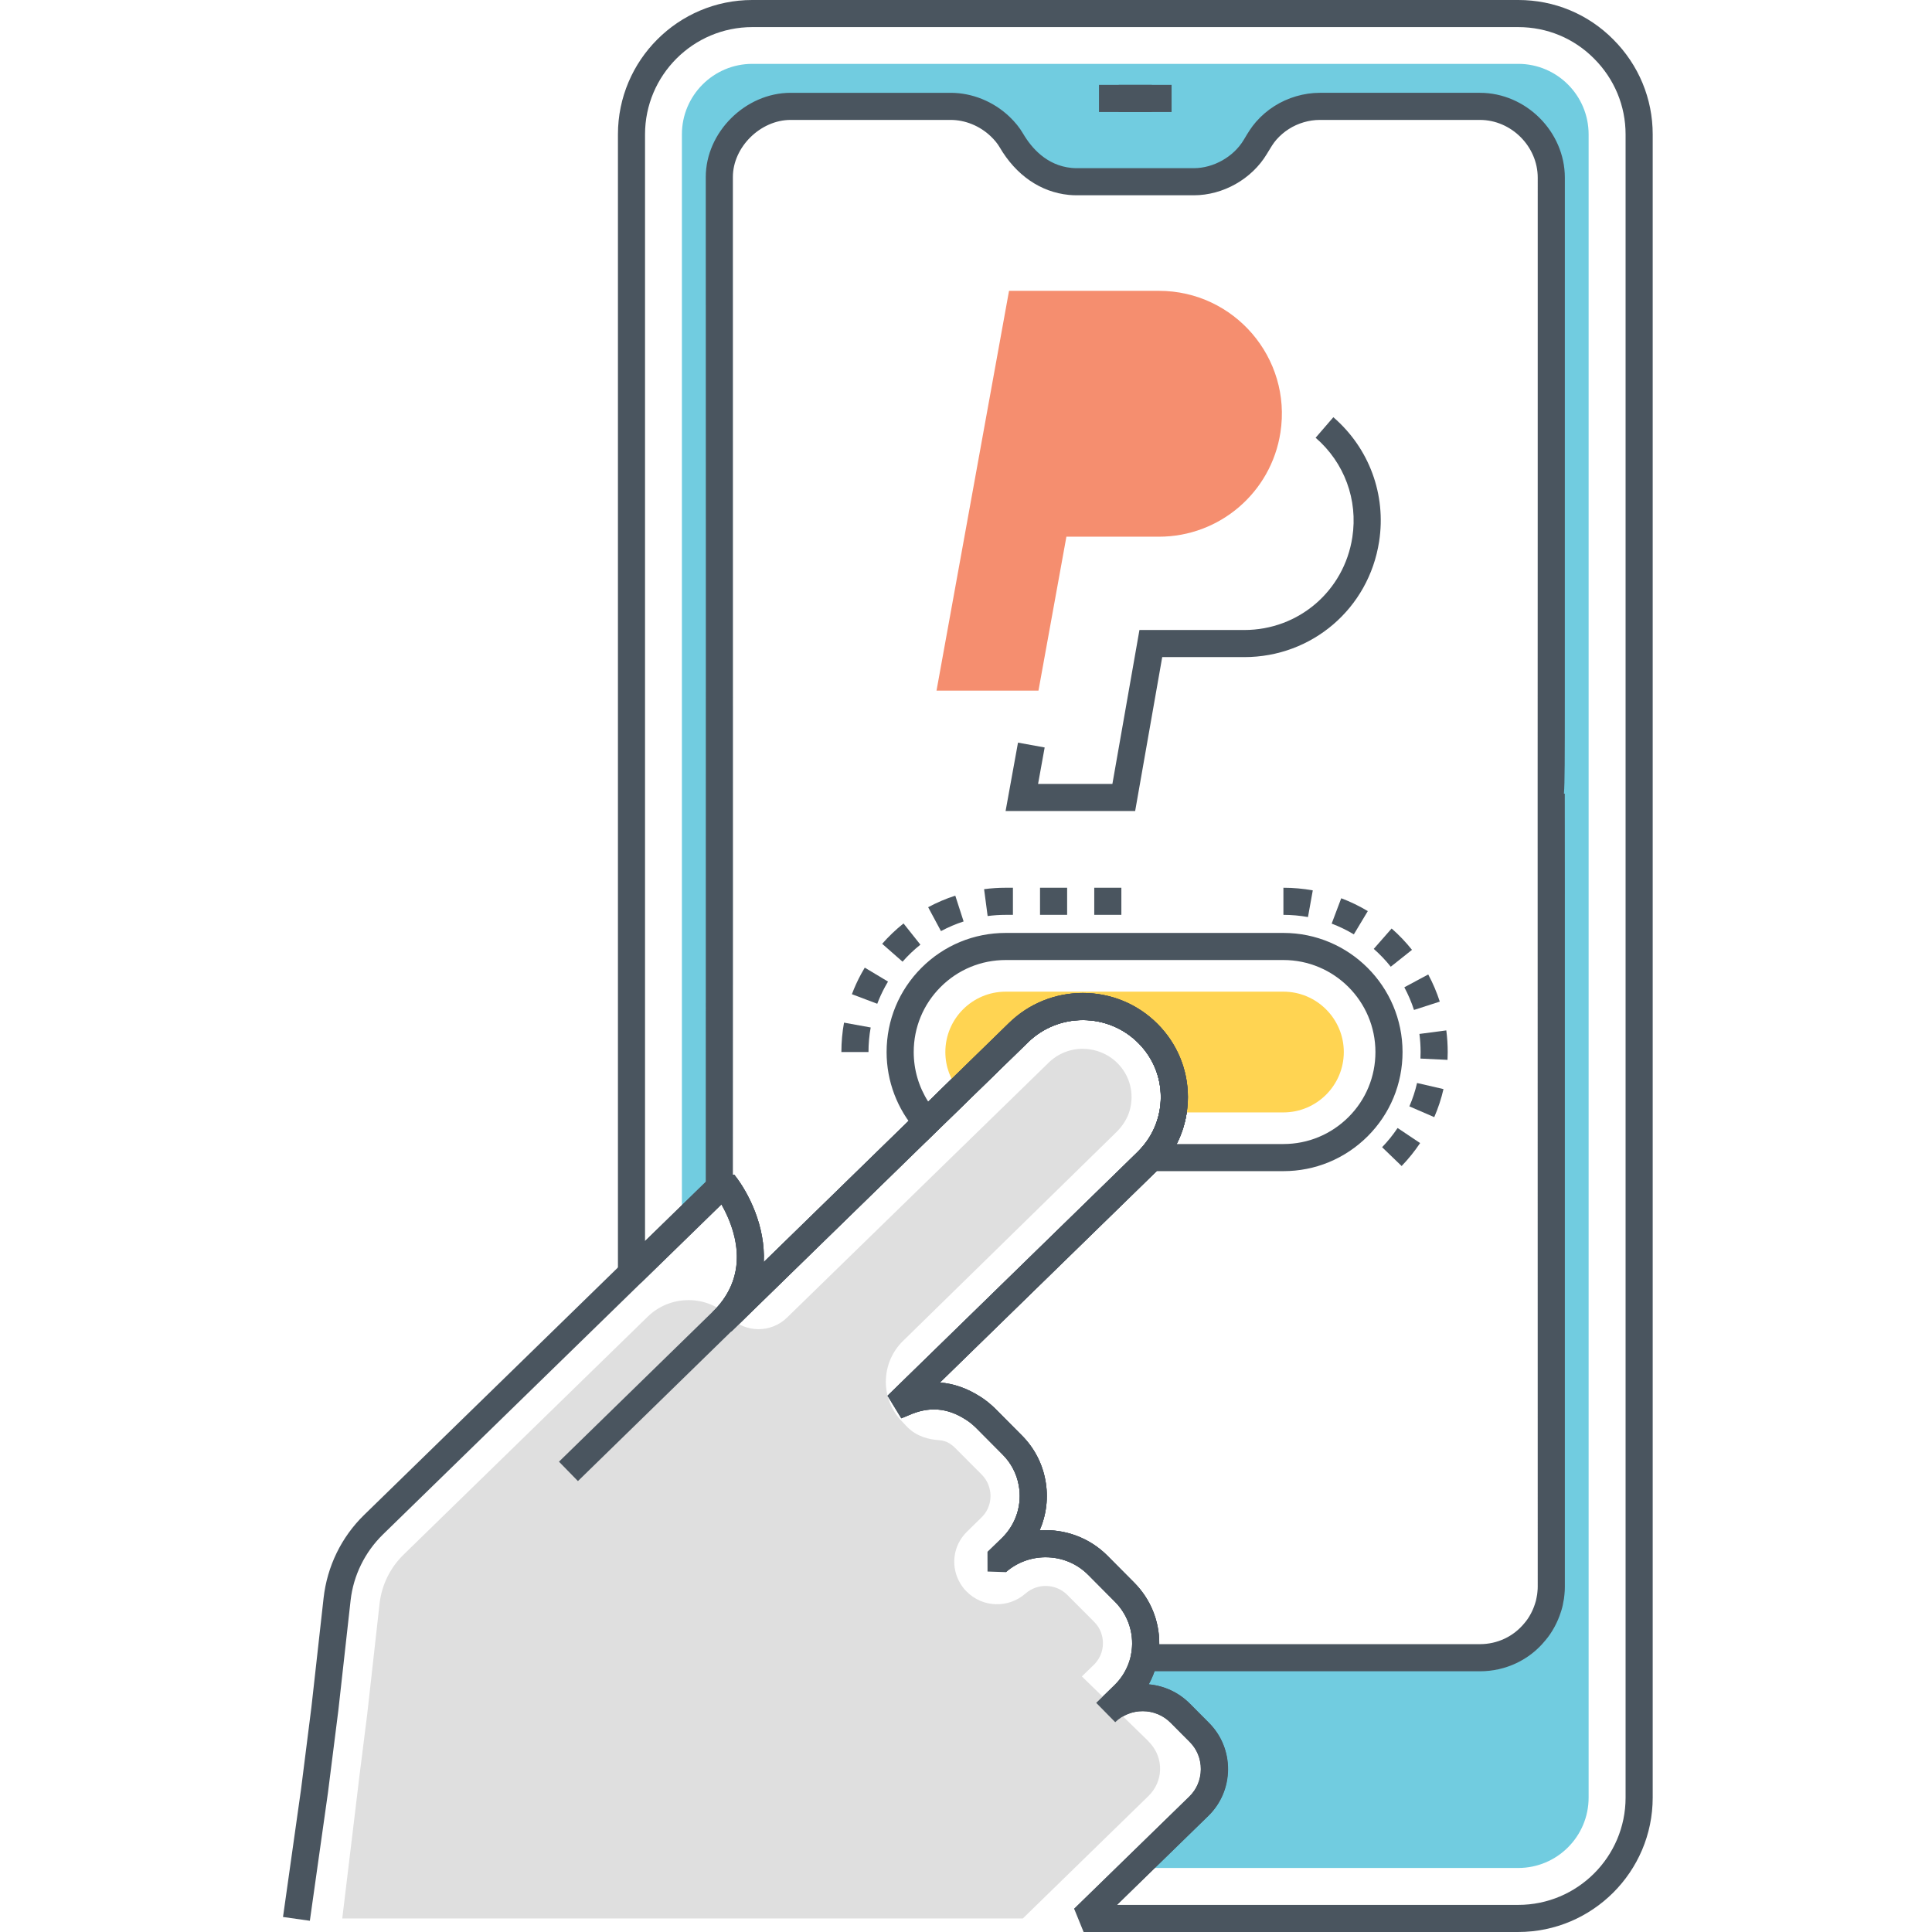
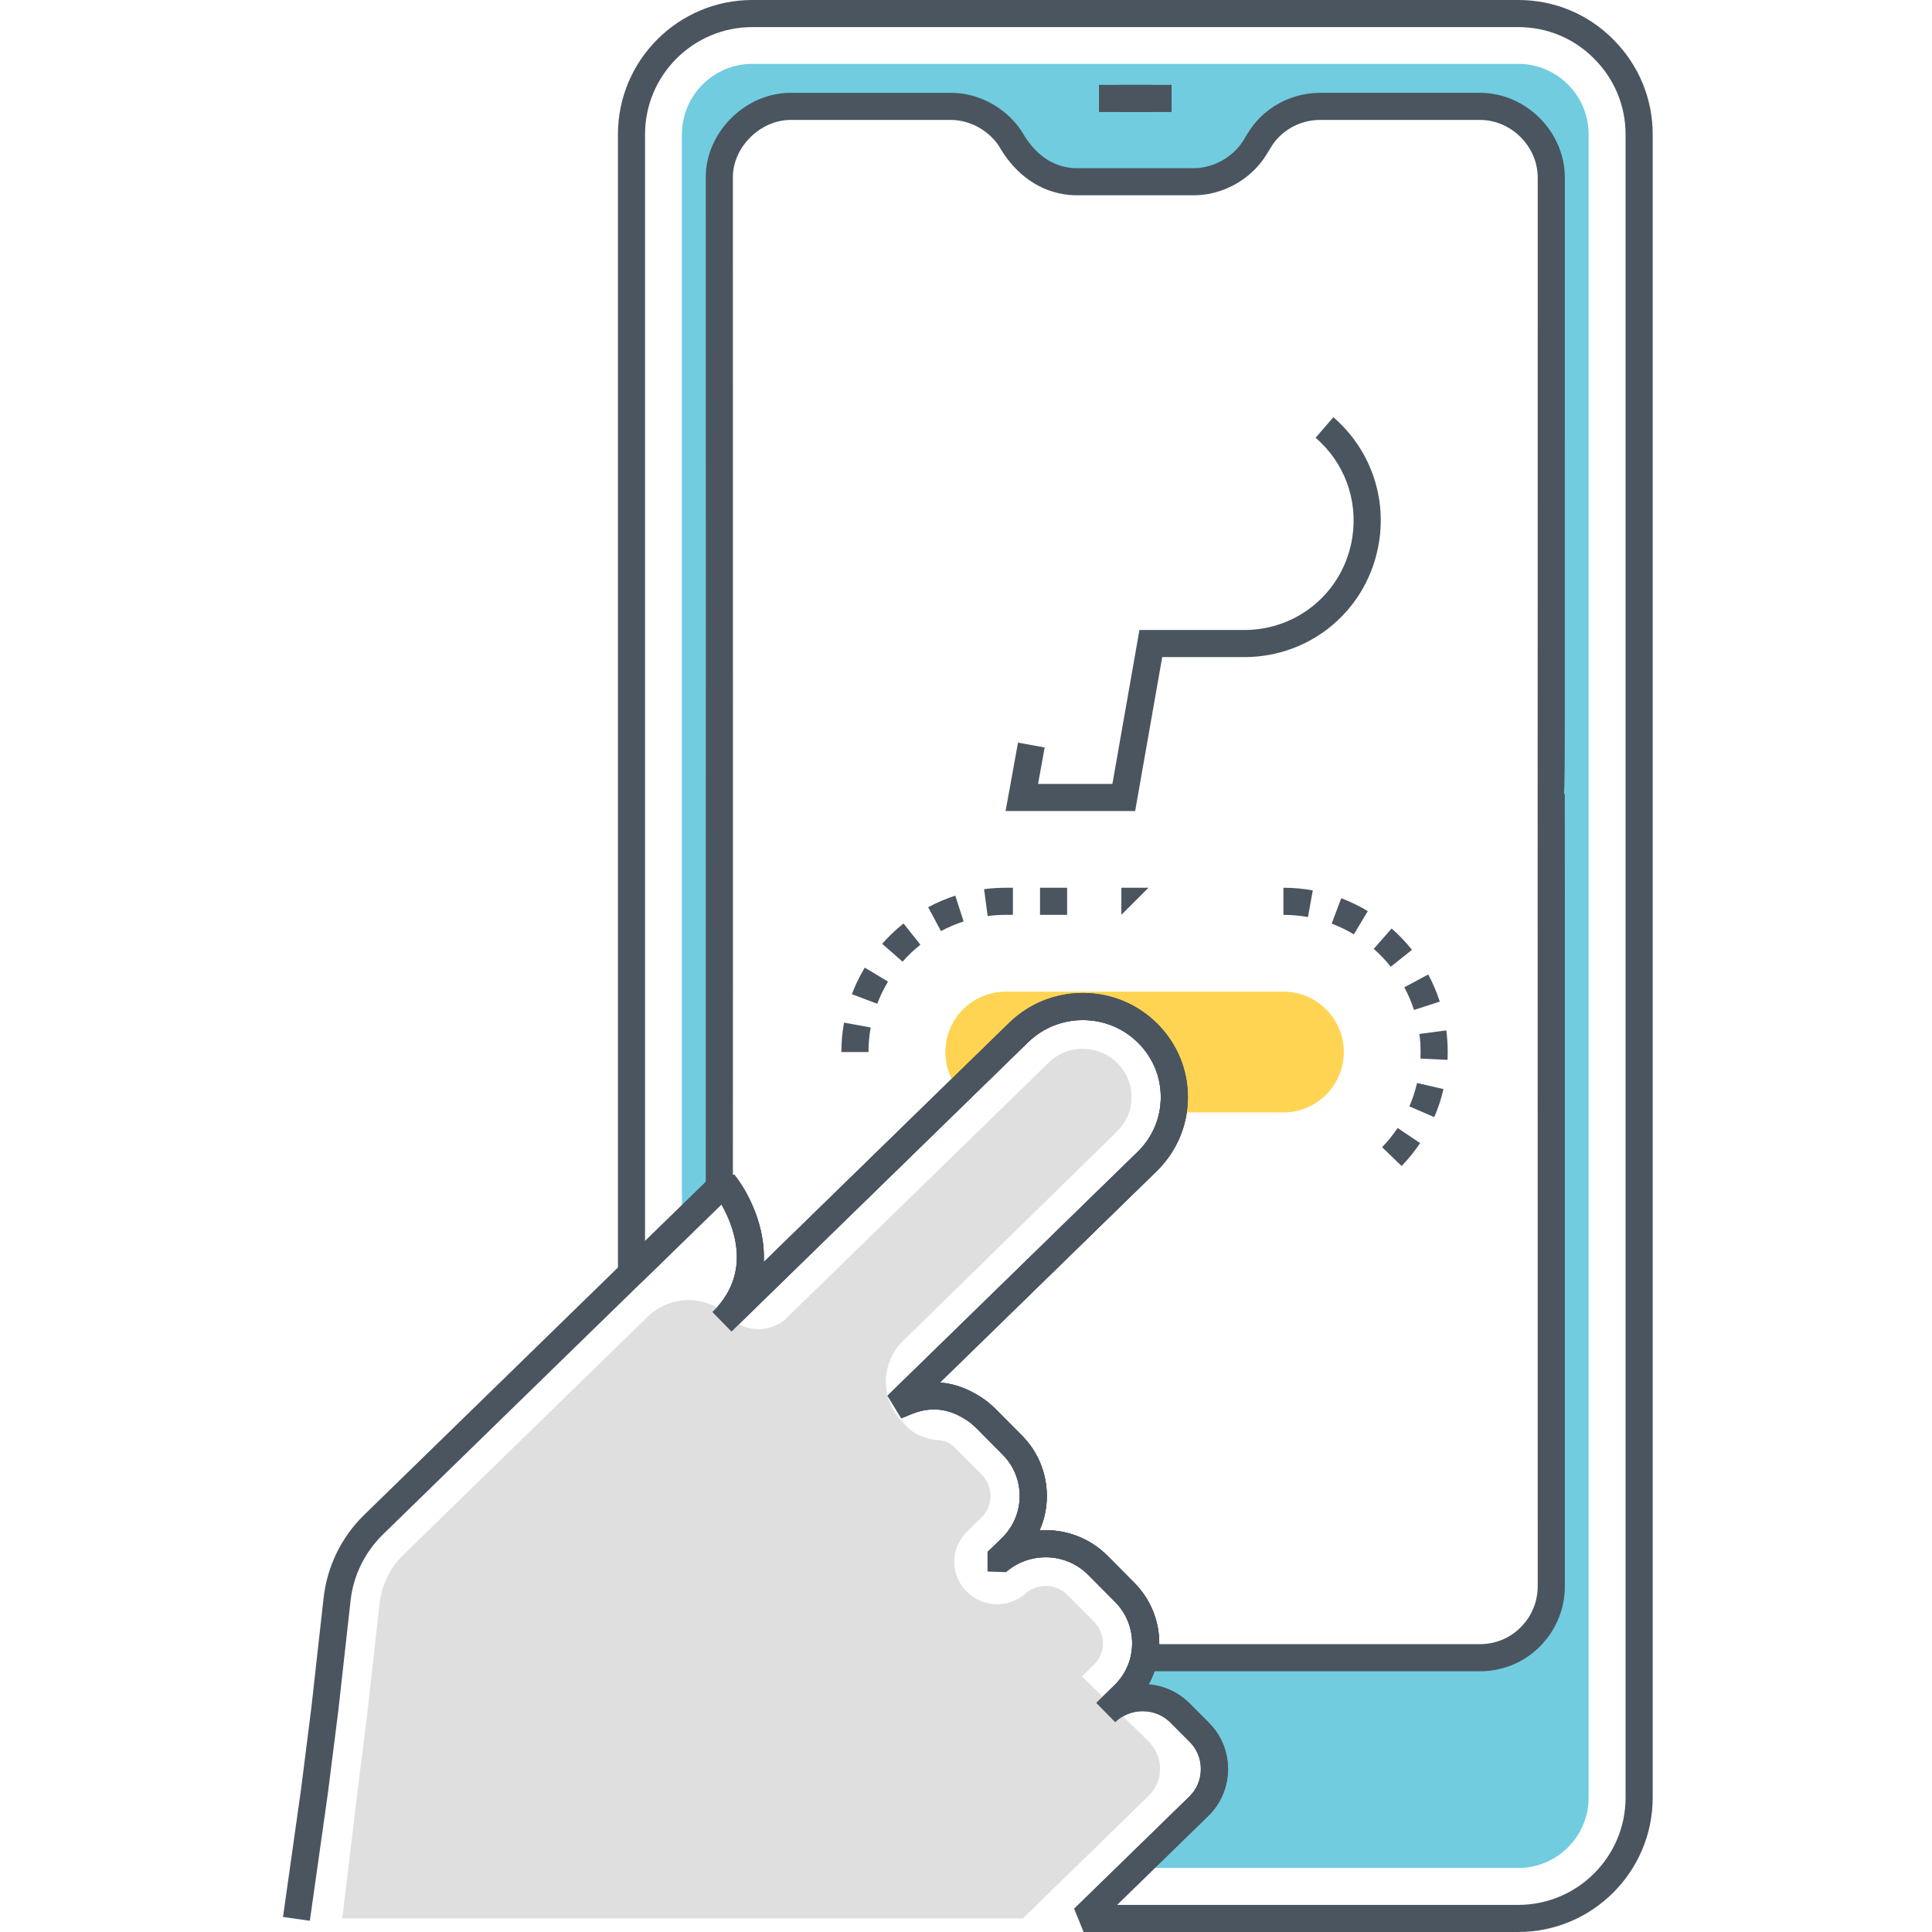
<svg xmlns="http://www.w3.org/2000/svg" height="512pt" viewBox="-75 0 512 512" width="512pt">
  <path d="m327.344 16.926h-202.977c-10.297 0-18.656 8.383-18.656 18.68v288.766l4.957-4.84c.312-.309.621-.598.934-.91 0 0 4.023-3.902 4.047-3.926 0 0 0-267.426 0-267.641 0-4.695 1.82-9.27 5.008-12.715 3.496-3.809 8.691-6.18 13.867-6.18h42.391c5.625 0 11.184 2.68 14.703 7.039.312.359.648.766.887 1.176 2.945 5.148 6.922 9.434 12.766 11.062 1.652.48 3.352.719 5.051.719h31.039c5.629 0 11.211-2.656 14.754-7.016.551-.695 1.078-1.414 1.535-2.18 1.172-1.941 2.297-3.785 3.949-5.391 3.523-3.422 8.312-5.41 13.223-5.41h42.367c10.199 0 18.895 8.574 18.895 18.895v373.305c0 .625-.023 1.223-.07 1.82-.051.602-.121 1.176-.266 1.797-.117.742-.312 1.508-.574 2.25-.383 1.102-.836 2.156-1.363 3.188-.602 1.055-1.27 2.059-2.039 2.992-3.422 4.215-8.691 6.898-14.582 6.898h-88.953c-.766 3.641-2.559 7.09-5.41 9.867l-4.816 4.672c5.484-5.344 14.348-5.293 19.762.168l2.633 2.656.359.359s2.082 2.082 2.086 2.082c5.289 5.293 5.215 14.297-.145 19.543l-12.145 11.832-.094.098-4.574 4.453h101.449c10.301 0 18.656-8.355 18.656-18.656v-440.773c.004-10.297-8.355-18.68-18.652-18.68zm0 0" fill="#71cce0" />
  <path d="m214.688 510.984-5.012-5.145 30.516-29.75c1.965-1.918 3.059-4.473 3.078-7.199.023-2.727-1.031-5.297-2.969-7.242l-5.082-5.105c-4.023-4.043-10.617-4.09-14.695-.109l-5.012-5.148 4.801-4.68c3.012-2.938 4.688-6.852 4.719-11.031.031-4.176-1.582-8.117-4.551-11.098l-7.078-7.113c-5.906-5.938-15.484-6.258-21.793-.73l-4.906-.164-.012-5.152 3.832-3.734c3.746-3.652 5.41-8.891 4.445-14.012-.574-3.07-2.051-5.871-4.273-8.105l-7.09-7.125c-.379-.379-.773-.73-1.176-1.062-.5-.395-.859-.66-1.227-.906l-.324-.199c-4.945-3.156-9.75-3.5-15.125-1.094-.402.184-.68.293-.957.398-.133.051-.27.094-.391.156l-1.848-3.258-2.398-2.461 66.305-64.637c3.922-3.828 6.109-8.934 6.148-14.379.043-5.445-2.062-10.582-5.926-14.465-8-8.043-21.121-8.141-29.25-.219l-78.586 76.613-5.016-5.145.008-.004c10.551-10.293 5.703-22.641 2.363-28.5l-89.707 87.449c-4.797 4.68-7.848 10.883-8.586 17.473l-3.25 29.16-2.758 21.852-4.793 33.91-7.113-1.004 4.781-33.859 2.746-21.746 3.223-28.883c.945-8.465 4.75-16.215 10.734-22.047l92.82-90.488 5.324.344c3.809 4.816 8.223 13.645 7.781 23.109l65.016-63.379c10.93-10.656 28.582-10.527 39.355.293 5.227 5.254 8.074 12.211 8.02 19.59-.059 7.379-3.012 14.293-8.32 19.469l-57.402 55.961c3.637.273 7.203 1.52 10.664 3.73.234.145.371.227.504.32.516.348 1.035.73 1.539 1.137l.211.16c.586.484 1.156.992 1.703 1.543l7.09 7.125c3.246 3.262 5.406 7.359 6.242 11.848.859 4.566.293 9.195-1.523 13.32 6.5-.441 13.102 1.816 17.988 6.73l7.082 7.113c4.328 4.348 6.688 10.109 6.641 16.219-.031 3.82-.996 7.488-2.789 10.75 3.984.359 7.863 2.059 10.887 5.098l5.082 5.105c3.297 3.316 5.094 7.707 5.059 12.363-.035 4.66-1.898 9.027-5.25 12.289zm0 0" fill="#4a555f" />
-   <path d="m173.188 183.02 19.215-105.945h39.727c19.977 0 35.246 17.812 32.195 37.551-2.453 15.887-16.125 27.605-32.195 27.605h-24.523l-7.402 40.789zm0 0" fill="#f58e6f" />
  <g fill="#4a555f">
    <path d="m225.828 214.93h-34.336l3.289-18.125 7.066 1.281-1.746 9.66h19.695l7.168-40.789h27.773c14.398 0 26.449-10.328 28.645-24.559 1.535-9.938-2.102-19.805-9.73-26.391l4.699-5.441c9.512 8.215 14.047 20.523 12.133 32.926-2.742 17.762-17.777 30.648-35.746 30.648h-21.738zm0 0" />
    <path d="m216.242 22.492h19.238v7.188h-19.238zm0 0" />
    <path d="m221.469 22.492h8.785v7.188h-8.785zm0 0" />
    <path d="m296.445 309.008-5.172-4.988c1.516-1.57 2.895-3.281 4.102-5.086l5.973 3.988c-1.441 2.164-3.094 4.211-4.902 6.086zm8.645-12.953-6.594-2.855c.867-1.996 1.555-4.082 2.039-6.195l7.004 1.617c-.586 2.539-1.41 5.043-2.449 7.434zm3.52-15.18-7.176-.344c.027-.574.039-1.152.039-1.73 0-1.605-.105-3.219-.312-4.797l7.125-.938c.246 1.887.371 3.816.371 5.734 0 .695-.016 1.387-.047 2.074zm-8.887-13.23c-.668-2.066-1.527-4.082-2.562-6l6.332-3.402c1.234 2.297 2.27 4.719 3.066 7.195zm-6.156-11.453c-1.352-1.699-2.867-3.289-4.508-4.727l4.738-5.402c1.961 1.719 3.777 3.621 5.395 5.656zm-9.785-8.578c-1.871-1.125-3.848-2.082-5.875-2.848l2.535-6.719c2.434.914 4.801 2.062 7.039 3.406zm-12.156-4.586c-2.137-.387-4.324-.582-6.508-.582v-7.184c2.609 0 5.23.234 7.785.695zm0 0" />
-     <path d="m155.16 278.801h-7.184c0-2.617.234-5.238.699-7.789l7.066 1.281c-.383 2.133-.582 4.32-.582 6.508zm2.324-12.793-6.723-2.535c.695-1.848 1.523-3.656 2.461-5.379.301-.559.621-1.113.949-1.66l6.16 3.695c-.273.457-.539.926-.793 1.395-.785 1.438-1.477 2.945-2.055 4.484zm6.703-11.152-5.402-4.738c1.719-1.961 3.625-3.777 5.66-5.395l4.469 5.625c-1.699 1.352-3.289 2.867-4.727 4.508zm10.18-8.105-3.398-6.328c2.301-1.238 4.719-2.27 7.191-3.066l2.207 6.836c-2.059.668-4.078 1.527-6 2.559zm12.367-3.992-.941-7.121c1.887-.25 3.812-.375 5.723-.375h1.918v7.184h-1.918c-1.598 0-3.207.105-4.781.312zm35.438-.312h-7.184v-7.184h7.184zm-14.371 0h-7.184v-7.184h7.184zm0 0" />
-     <path d="m265.121 310.363h-43.238l5.473-6.008c2.594-2.848 4.309-6.363 4.961-10.164.207-1.152.305-2.309.305-3.465 0-5.367-2.109-10.449-5.945-14.301-3.91-3.93-9.137-6.098-14.719-6.098-5.469 0-10.625 2.094-14.523 5.895l-27.027 26.34-2.5-2.816c-5.125-5.77-7.949-13.207-7.949-20.945 0-8.434 3.281-16.359 9.242-22.324 5.965-5.961 13.891-9.242 22.324-9.242h73.598c17.406 0 31.566 14.16 31.566 31.566 0 8.434-3.285 16.363-9.242 22.32-5.992 5.965-13.918 9.242-22.324 9.242zm-28.297-7.184h28.297c6.496 0 12.621-2.539 17.25-7.145 4.598-4.598 7.133-10.719 7.133-17.234 0-13.445-10.938-24.383-24.379-24.383h-73.602c-6.512 0-12.637 2.535-17.242 7.141-4.602 4.602-7.137 10.727-7.137 17.242 0 4.699 1.348 9.258 3.848 13.156l21.43-20.879c5.246-5.117 12.184-7.934 19.539-7.934 7.508 0 14.539 2.918 19.809 8.211 5.184 5.211 8.039 12.09 8.039 19.371 0 1.578-.137 3.16-.414 4.703-.469 2.711-1.336 5.324-2.57 7.75zm0 0" />
+     <path d="m155.16 278.801h-7.184c0-2.617.234-5.238.699-7.789l7.066 1.281c-.383 2.133-.582 4.32-.582 6.508zm2.324-12.793-6.723-2.535c.695-1.848 1.523-3.656 2.461-5.379.301-.559.621-1.113.949-1.66l6.16 3.695c-.273.457-.539.926-.793 1.395-.785 1.438-1.477 2.945-2.055 4.484zm6.703-11.152-5.402-4.738c1.719-1.961 3.625-3.777 5.66-5.395l4.469 5.625c-1.699 1.352-3.289 2.867-4.727 4.508zm10.18-8.105-3.398-6.328c2.301-1.238 4.719-2.27 7.191-3.066l2.207 6.836c-2.059.668-4.078 1.527-6 2.559zm12.367-3.992-.941-7.121c1.887-.25 3.812-.375 5.723-.375h1.918v7.184h-1.918c-1.598 0-3.207.105-4.781.312zm35.438-.312v-7.184h7.184zm-14.371 0h-7.184v-7.184h7.184zm0 0" />
  </g>
  <path d="m281.121 278.801c0 8.812-7.184 16-16 16h-29.266c.242-1.344.359-2.707.359-4.074 0-6.059-2.324-12.141-6.992-16.836-9.387-9.438-24.742-9.555-34.297-.238l-15.734 15.328c-2.301-2.781-3.664-6.324-3.664-10.18 0-8.816 7.16-16 15.996-16h73.598c8.816 0 16 7.184 16 16zm0 0" fill="#ffd452" />
-   <path d="m232.668 309.191-5.312-4.84c2.594-2.844 4.309-6.359 4.961-10.16.207-1.152.305-2.309.305-3.465 0-5.367-2.109-10.449-5.945-14.301-8-8.039-21.113-8.125-29.242-.203l-24.332 23.711-5.016-5.145 24.336-23.711c10.938-10.66 28.586-10.539 39.348.277 5.184 5.211 8.039 12.09 8.039 19.371 0 1.578-.137 3.16-.414 4.703-.883 5.133-3.207 9.898-6.727 13.762zm0 0" fill="#4a555f" />
  <path d="m229.383 475.93-33.316 32.477h-180.363l4.551-37.746 2.082-16.57 3.258-29.148c.551-4.863 2.777-9.434 6.32-12.91l64.762-63.129c2.922-2.828 6.801-4.383 10.898-4.359 4.094.023 7.926 1.652 10.801 4.527 4.141 4.191 10.969 4.238 15.207.094l69.312-67.539c2.441-2.395 5.699-3.711 9.148-3.688 3.449.047 6.68 1.391 9.125 3.832 3.258 3.281 4.477 7.953 3.23 12.453-.574 2.086-1.82 4.121-3.566 5.82l-56.547 55.348c-5.891 5.773-6.059 15.281-.336 21.199l1.512 1.602c2.562 2.59 5.891 3.281 8.215 3.449 1.148.074 2.152.359 2.922.863l.383.262c.117.074.621.457.668.504.145.145.289.262.434.406l7.09 7.113c1.148 1.176 1.891 2.59 2.176 4.168.098.406.145.84.145 1.246.047 1.316-.215 3.832-2.418 5.961l-3.832 3.762c-3.711 3.641-4.43 9.293-1.723 13.746.477.793 1.027 1.512 1.652 2.109 4.215 4.262 11.062 4.504 15.59.527 3.234-2.828 8.094-2.66 11.113.383l7.09 7.113c1.844 1.844 2.273 3.977 2.32 5.414.051 1.293-.215 3.832-2.418 5.984l-3.16 3.066 17.25 16.789s.449.477.809.863c3.711 4.047 3.543 10.176-.383 14.008zm0 0" fill="#dfdfdf" />
-   <path d="m117.414 344.152 5.02 5.145-44.277 43.207-5.02-5.145zm0 0" fill="#4a555f" />
  <path d="m317.191 442.906h-88.949l-3.523-4.305c1.035-5.129-.555-10.406-4.246-14.117l-7.07-7.117c-2.996-3.02-7.016-4.684-11.316-4.684-3.883 0-7.625 1.387-10.531 3.91l-4.852-5.297 3.832-3.711c3.734-3.66 5.395-8.91 4.43-14.023-.566-3.078-2.039-5.871-4.254-8.09l-7.098-7.145c-.332-.312-.742-.684-1.172-1.031l-.07-.062-.059-.051c-.34-.262-.664-.523-1.016-.742l-.469-.309c-4.848-3.09-9.723-3.457-15.059-1.059l-.207.078c-.184.09-.375.168-.566.242l-1.145.48-3.648-5.98 66.246-64.617c3.984-3.863 6.172-9.027 6.172-14.551 0-5.367-2.109-10.449-5.945-14.301-3.91-3.934-9.137-6.098-14.715-6.098-5.469 0-10.625 2.094-14.527 5.895l-78.578 76.617-5.02-5.145c14.168-13.84.73-31.156.152-31.887l.227-.18-2.18-.906.023-158.523-.023-109.281c0-11.891 10.512-22.32 22.488-22.32h42.418c5.664 0 11.328 2.293 15.539 6.293 1.5 1.418 2.723 2.934 3.633 4.496 2.219 3.797 6.246 8.465 12.844 9.117.457.047.914.066 1.371.066h31.039c5.215 0 10.523-2.996 13.207-7.457l.285-.473c.859-1.438 1.75-2.926 3.004-4.355 1.414-1.613 3.043-3.012 4.836-4.152 3.582-2.281 7.871-3.535 12.078-3.535h42.414c12.199 0 22.508 10.297 22.508 22.488l-.008 137.727c-.004 16.227-.004 22.699-.234 25.512h.223l.02 26.68v183.387c0 .77-.027 1.477-.113 2.215-.062.746-.168 1.457-.332 2.18-.113.754-.363 1.727-.695 2.656-.387 1.199-.914 2.434-1.582 3.676-.777 1.43-1.59 2.621-2.492 3.656-4.168 5.133-10.5 8.133-17.293 8.133zm-84.977-7.188h84.977c4.621 0 8.918-2.027 11.797-5.57.641-.738 1.145-1.484 1.664-2.441.457-.848.82-1.699 1.105-2.582.215-.605.359-1.164.445-1.711.145-.68.195-1.09.23-1.52.066-.582.082-1.027.082-1.504l-.023-210.125c.023-2.027.023-161.57.023-163.18 0-8.297-7.02-15.305-15.324-15.305h-42.418c-2.855 0-5.777.855-8.215 2.41-1.219.777-2.332 1.73-3.297 2.828-.824.941-1.512 2.09-2.238 3.305l-.297.492c-3.996 6.645-11.598 10.938-19.363 10.938h-31.039c-.691 0-1.387-.035-2.082-.102-7.496-.742-14.012-5.234-18.336-12.648-.559-.961-1.379-1.965-2.371-2.902-2.891-2.746-6.754-4.32-10.598-4.32h-42.414c-8.008 0-15.301 7.211-15.301 15.133l.02 194.477-.02 69.926.395.027c3.816 4.812 8.234 13.645 7.789 23.121l65.016-63.387c5.242-5.117 12.184-7.934 19.539-7.934 7.508 0 14.539 2.918 19.809 8.211 5.184 5.211 8.039 12.09 8.039 19.371 0 7.484-2.965 14.48-8.344 19.703l-57.371 55.957c3.637.281 7.215 1.531 10.648 3.723l.477.309c.461.293.98.688 1.504 1.094l.133.117.004-.004.102.086c.574.465 1.125.957 1.672 1.477l7.168 7.215c3.242 3.242 5.398 7.34 6.227 11.844.863 4.547.297 9.172-1.516 13.305 6.699-.445 13.266 1.992 17.992 6.75l7.062 7.113c4.355 4.383 6.707 10.258 6.648 16.305zm0 0" fill="#4a555f" />
  <path d="m327.344 512h-115.176l-2.508-6.164 30.539-29.746c1.922-1.883 2.992-4.453 3.008-7.238.012-2.754-1.016-5.309-2.898-7.191l-.621-.629s-1.379-1.375-1.406-1.402l-3.059-3.082c-1.965-1.98-4.594-3.07-7.406-3.07-2.742 0-5.32 1.035-7.27 2.922l-5.039-5.125 4.816-4.672c2.23-2.172 3.754-4.949 4.402-8.031 1.027-5.098-.559-10.375-4.254-14.086l-7.066-7.117c-3-3.02-7.02-4.684-11.32-4.684-3.883 0-7.621 1.387-10.527 3.91l-4.852-5.297 3.832-3.711c3.734-3.66 5.395-8.91 4.426-14.023-.566-3.078-2.035-5.871-4.254-8.09l-7.098-7.145c-.332-.312-.742-.684-1.172-1.031l-.066-.062-.059-.051c-.34-.266-.668-.523-1.016-.742l-.473-.305c-4.844-3.094-9.723-3.461-15.059-1.062l-.199.078c-.305.145-.691.309-1.051.449l-.664.273-3.648-5.98 66.246-64.617c3.984-3.863 6.172-9.031 6.172-14.551 0-5.371-2.109-10.449-5.945-14.305-3.91-3.93-9.137-6.094-14.719-6.094-5.469 0-10.625 2.094-14.523 5.895l-78.574 76.609c0 .004 0 .004-.004.004v.004l-5.02-5.145c5.898-5.762 7.754-12.801 5.52-20.918-.84-3.035-2.086-5.66-3.172-7.582l-21.328 20.781-6.098-2.574v-301.789c-.004-19.637 15.973-35.613 35.609-35.613h202.977c9.551 0 18.496 3.711 25.18 10.449 6.738 6.738 10.457 15.68 10.457 25.164v440.773c-.004 19.637-15.988 35.613-35.641 35.613zm-106.336-7.184h106.336c15.691 0 28.453-12.754 28.453-28.43v-440.773c0-7.566-2.969-14.703-8.359-20.09-5.34-5.383-12.469-8.34-20.094-8.34h-202.973c-15.676 0-28.43 12.754-28.43 28.43v293.273l17.18-16.734h-.004c.004 0 1.172-1.145 1.172-1.145l5.328.336c3.816 4.812 8.234 13.648 7.789 23.125l65.012-63.391c5.246-5.113 12.188-7.934 19.539-7.934 7.508 0 14.543 2.918 19.812 8.211 5.18 5.211 8.039 12.09 8.039 19.375 0 7.48-2.965 14.477-8.348 19.699l-57.367 55.961c3.637.281 7.215 1.531 10.648 3.719l.477.312c.461.289.98.684 1.5 1.09l.141.121v-.004l.098.086c.574.465 1.129.957 1.676 1.477l7.168 7.211c3.242 3.246 5.398 7.344 6.227 11.848.859 4.547.293 9.172-1.516 13.305 6.699-.449 13.262 1.992 17.988 6.75l7.066 7.113c5.387 5.418 7.703 13.121 6.195 20.605-.473 2.246-1.258 4.375-2.336 6.34 4.133.371 7.953 2.156 10.898 5.125l5.066 5.094c3.246 3.246 5.023 7.621 5 12.309-.027 4.715-1.863 9.098-5.172 12.34zm0 0" fill="#4a555f" />
</svg>